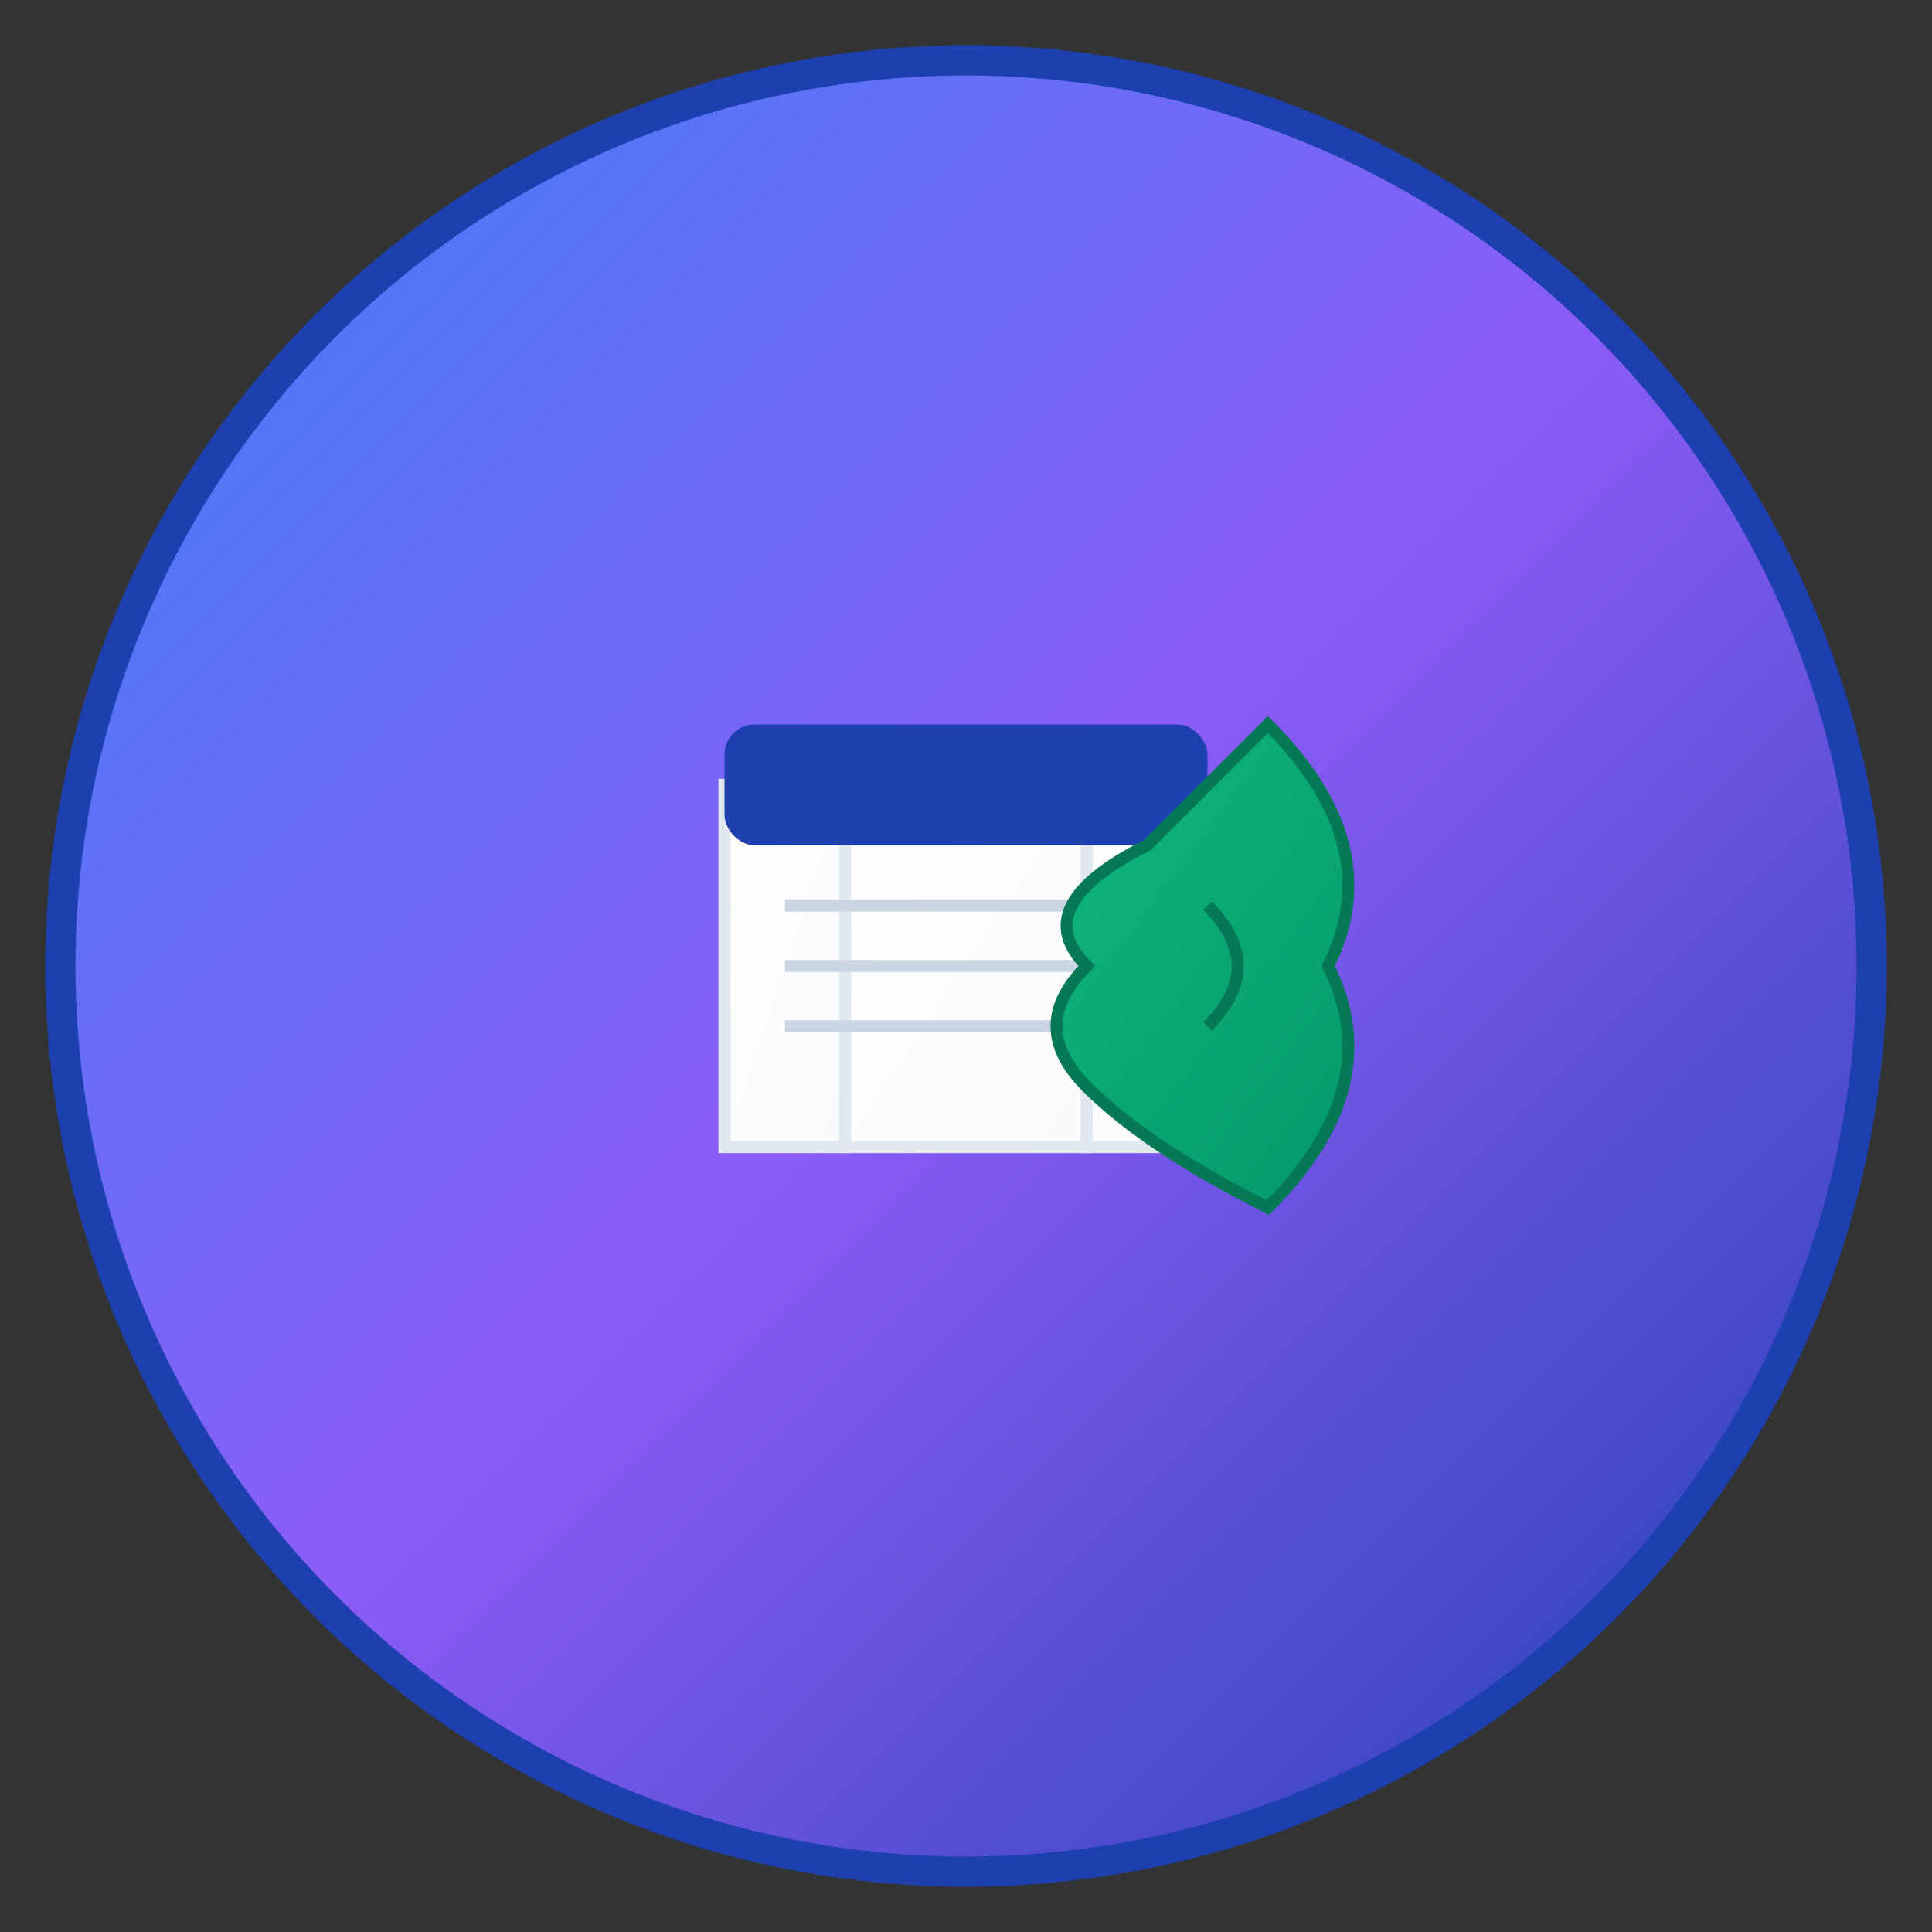
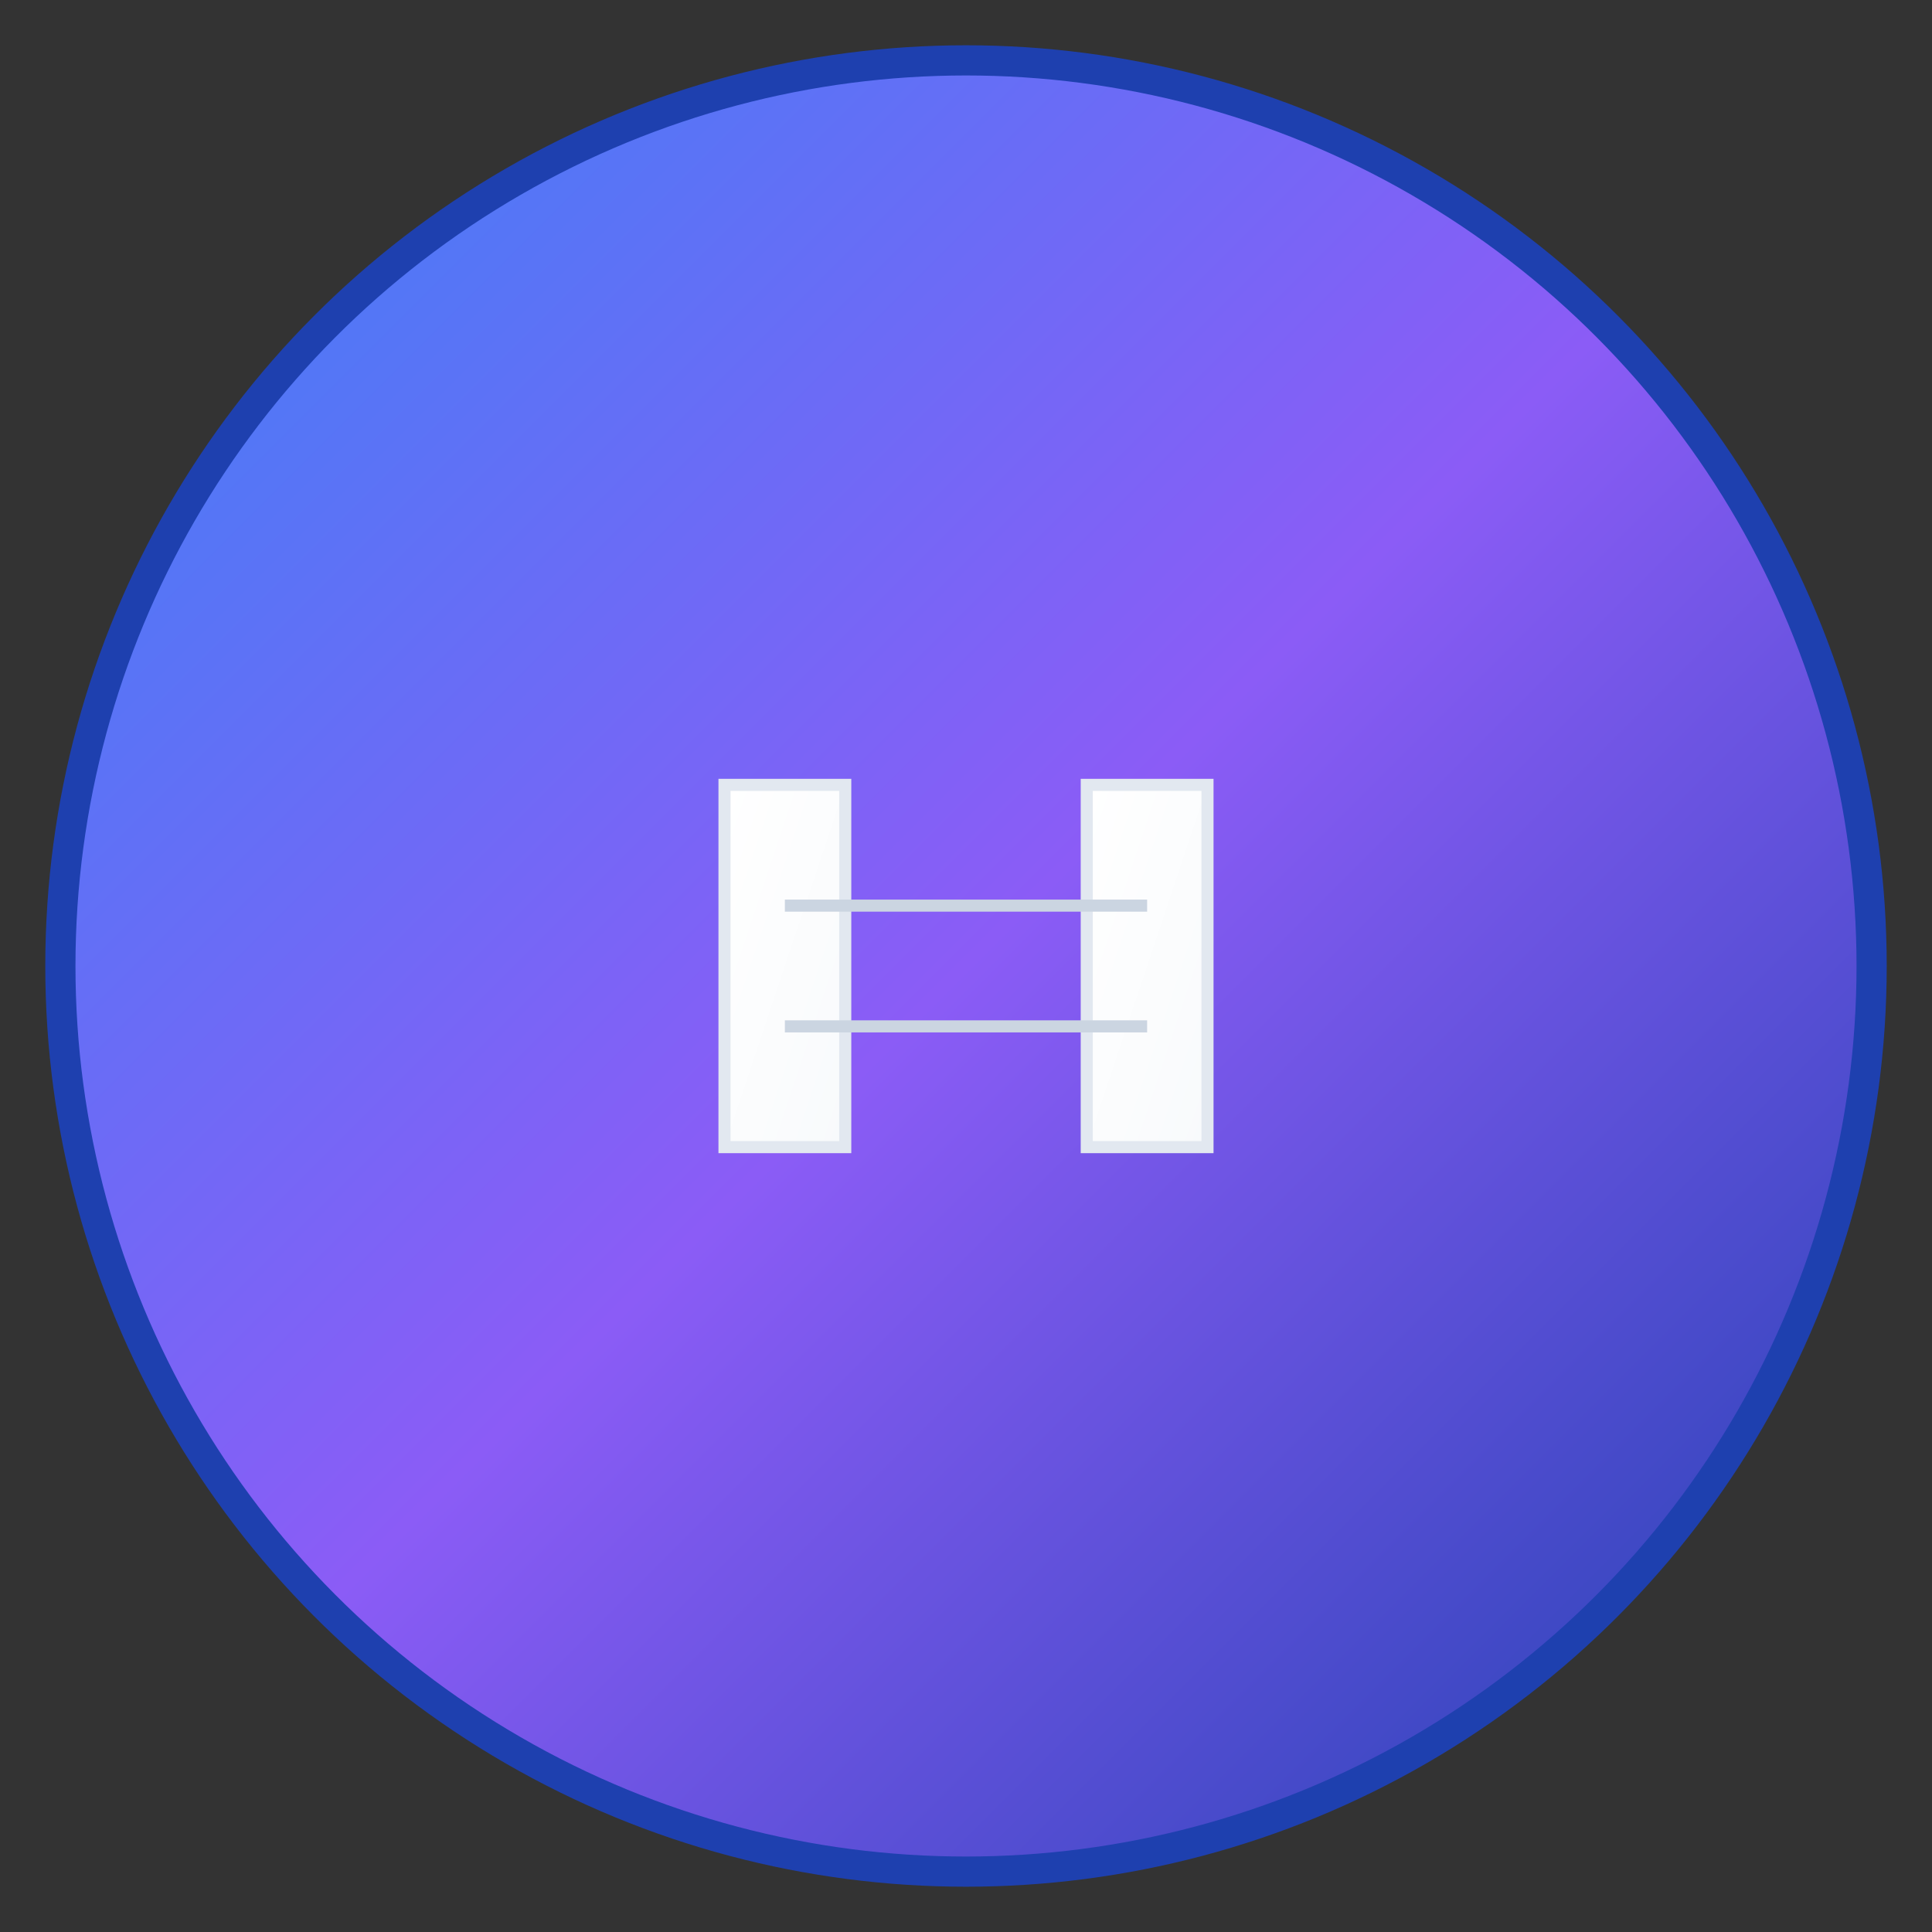
<svg xmlns="http://www.w3.org/2000/svg" width="32" height="32" viewBox="0 0 32 32">
  <rect x="0" y="0" width="32" height="32" fill="#333333" stroke="none" />
  <defs>
    <linearGradient id="bgGradient" x1="0%" y1="0%" x2="100%" y2="100%">
      <stop offset="0%" style="stop-color:#3B82F6;stop-opacity:1" />
      <stop offset="50%" style="stop-color:#8B5CF6;stop-opacity:1" />
      <stop offset="100%" style="stop-color:#1E40AF;stop-opacity:1" />
    </linearGradient>
    <linearGradient id="bookGradient" x1="0%" y1="0%" x2="100%" y2="100%">
      <stop offset="0%" style="stop-color:#FFFFFF;stop-opacity:1" />
      <stop offset="100%" style="stop-color:#F8FAFC;stop-opacity:1" />
    </linearGradient>
    <linearGradient id="leafGradient" x1="0%" y1="0%" x2="100%" y2="100%">
      <stop offset="0%" style="stop-color:#10B981;stop-opacity:1" />
      <stop offset="100%" style="stop-color:#059669;stop-opacity:1" />
    </linearGradient>
  </defs>
  <circle cx="16" cy="16" r="15" fill="url(#bgGradient)" stroke="#1E40AF" stroke-width="0.5" />
  <g transform="translate(16, 16)">
    <path d="M-4,-3 L-2,-3 L-2,3 L-4,3 Z" fill="url(#bookGradient)" stroke="#E2E8F0" stroke-width="0.2" />
-     <path d="M-2,-3 L2,-3 L2,3 L-2,3 Z" fill="url(#bookGradient)" stroke="#E2E8F0" stroke-width="0.2" />
    <path d="M2,-3 L4,-3 L4,3 L2,3 Z" fill="url(#bookGradient)" stroke="#E2E8F0" stroke-width="0.2" />
-     <rect x="-4" y="-4" width="8" height="2" fill="#1E40AF" rx="0.5" />
    <line x1="-3" y1="-1" x2="3" y2="-1" stroke="#CBD5E1" stroke-width="0.2" />
-     <line x1="-3" y1="0" x2="2" y2="0" stroke="#CBD5E1" stroke-width="0.2" />
    <line x1="-3" y1="1" x2="3" y2="1" stroke="#CBD5E1" stroke-width="0.2" />
  </g>
  <g transform="translate(16, 16)">
-     <path d="M5,-4 Q7,-2 6,0 Q7,2 5,4 Q3,3 2,2 Q1,1 2,0 Q1,-1 3,-2 Q4,-3 5,-4 Z" fill="url(#leafGradient)" stroke="#047857" stroke-width="0.2" />
-     <path d="M4,-1 Q5,0 4,1" stroke="#047857" stroke-width="0.2" fill="none" />
-   </g>
+     </g>
</svg>